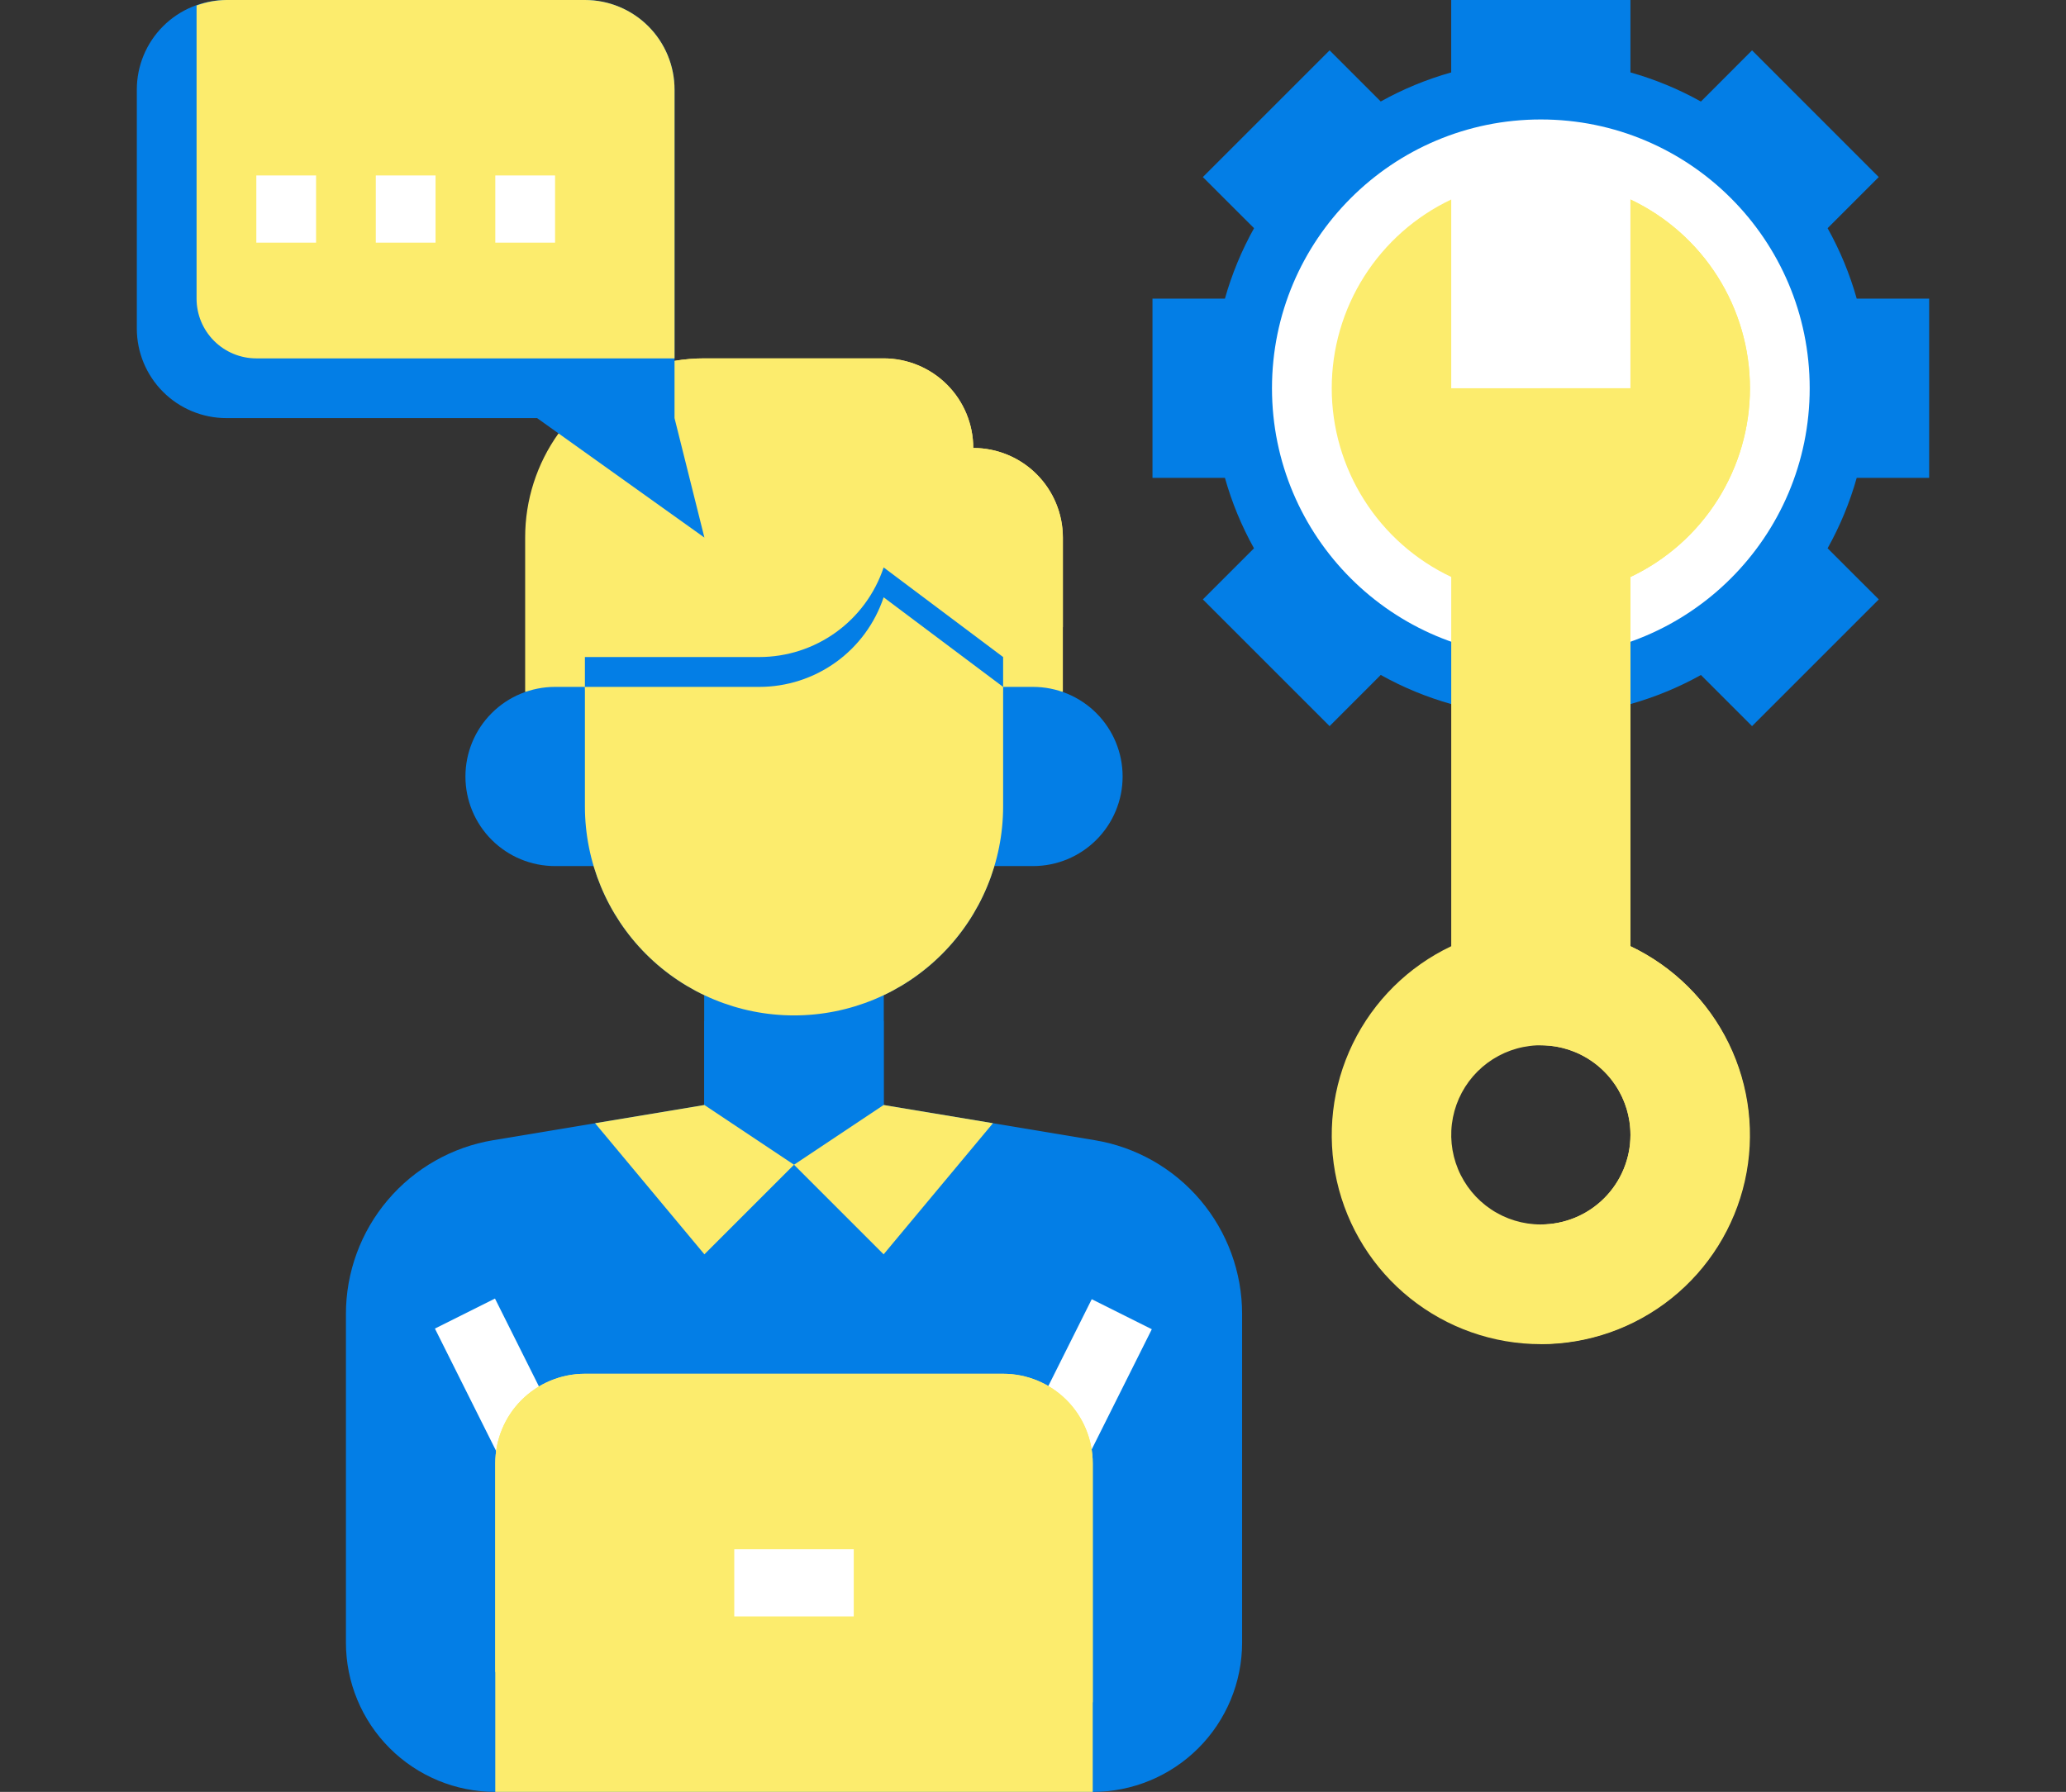
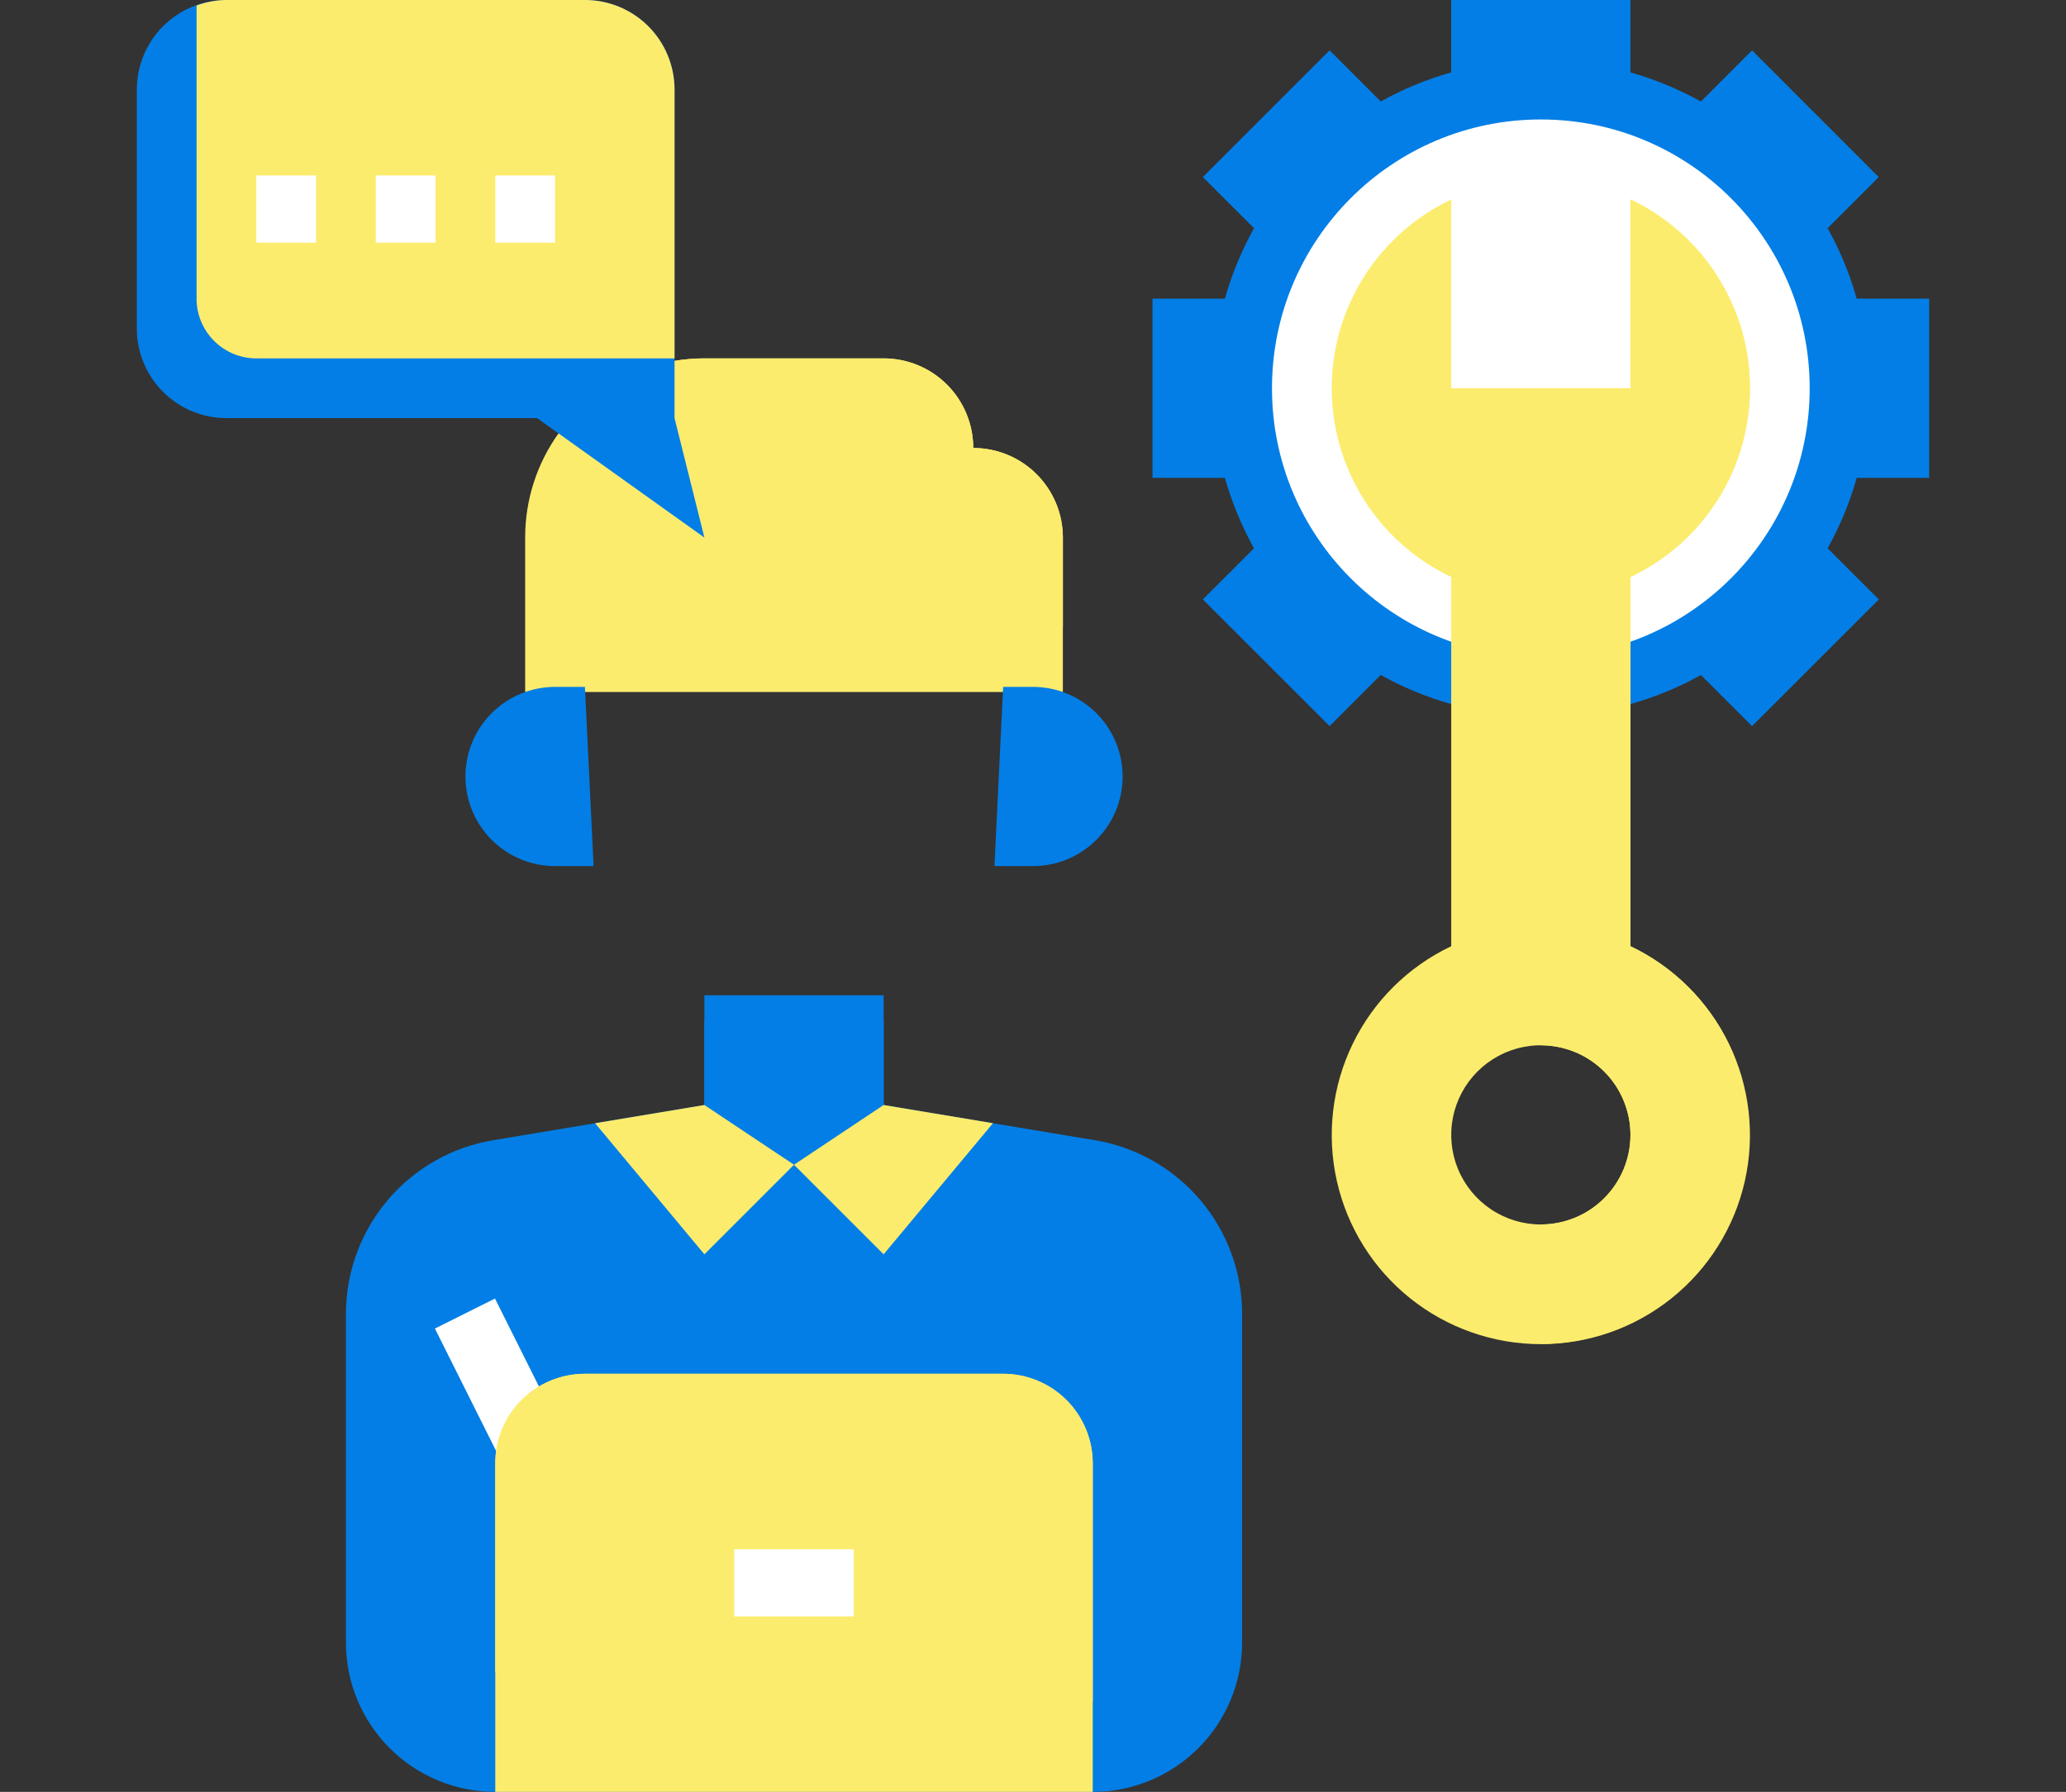
<svg xmlns="http://www.w3.org/2000/svg" width="302" height="262" viewBox="0 0 302 262" fill="none">
  <rect x="0" y="0" width="302" height="262" fill="#333333" stroke="none" />
  <path d="M159.733 262C165.524 262 171.077 259.7 175.172 255.605C179.266 251.511 181.566 245.957 181.566 240.167V192.133C181.568 186.032 179.405 180.128 175.461 175.472C171.517 170.816 166.049 167.712 160.03 166.711L129.166 161.567V145.524H102.966V161.567L72.103 166.711C66.084 167.712 60.616 170.816 56.672 175.472C52.728 180.128 50.564 186.032 50.566 192.133V240.167C50.566 245.957 52.867 251.511 56.961 255.605C61.056 259.7 66.609 262 72.4 262" fill="#037EE6" />
-   <path d="M129.165 145.541V161.567L116.065 170.3L102.965 161.567V145.541H129.165Z" fill="#037EE6" />
  <path d="M102.965 149.261V161.567L116.065 170.3L129.165 161.567V149.261C125.195 151.6 120.672 152.834 116.065 152.834C111.458 152.834 106.934 151.6 102.965 149.261Z" fill="#037EE6" />
  <path d="M76.766 101.18V78.6C76.757 73.138 78.463 67.81 81.643 63.369L98.599 52.763C100.042 52.52 101.503 52.398 102.966 52.4H129.166C132.64 52.4 135.972 53.78 138.429 56.237C140.885 58.694 142.266 62.026 142.266 65.5C145.74 65.5 149.072 66.88 151.529 69.337C153.985 71.794 155.366 75.126 155.366 78.6V101.18H76.766Z" fill="#FCEC6D" />
  <path d="M155.367 78.6C155.367 75.126 153.986 71.794 151.53 69.337C149.073 66.88 145.741 65.5 142.267 65.5C142.267 62.026 140.886 58.694 138.43 56.237C135.973 53.78 132.641 52.4 129.167 52.4H102.967C101.504 52.398 100.043 52.52 98.6 52.763L87.247 59.863C86.107 62.817 85.515 65.954 85.5 69.12C85.5 72.085 86.084 75.022 87.219 77.761C88.354 80.501 90.017 82.99 92.114 85.087C96.348 89.321 102.091 91.7 108.08 91.7H155.367V78.6Z" fill="#FCEC6D" />
  <path d="M85.502 100.433H81.135C77.661 100.433 74.329 101.814 71.872 104.27C69.415 106.727 68.035 110.059 68.035 113.533C68.035 117.008 69.415 120.34 71.872 122.796C74.329 125.253 77.661 126.633 81.135 126.633H86.768" fill="#037EE6" />
  <path d="M146.634 100.433H151C154.475 100.433 157.807 101.814 160.263 104.27C162.72 106.727 164.1 110.059 164.1 113.533C164.1 117.008 162.72 120.34 160.263 122.796C157.807 125.253 154.475 126.633 151 126.633H145.367" fill="#037EE6" />
  <path d="M238.332 102.944C241.92 101.936 245.377 100.51 248.632 98.695L256.108 106.171L274.636 87.643L267.152 80.168C268.969 76.912 270.398 73.455 271.409 69.867H281.998V43.667H271.409C270.398 40.078 268.969 36.621 267.152 33.366L274.627 25.89L256.108 7.362L248.632 14.847C245.377 13.029 241.92 11.6 238.332 10.589V0H212.132V10.589C208.543 11.598 205.086 13.024 201.831 14.838L194.355 7.362L175.827 25.89L183.312 33.366C181.494 36.621 180.065 40.078 179.054 43.667H168.465V69.867H179.054C180.062 73.455 181.488 76.912 183.303 80.168L175.827 87.643L194.355 106.171L201.831 98.687C205.086 100.504 208.543 101.933 212.132 102.944H238.332Z" fill="#037EE6" />
  <path d="M225.234 96.067C246.938 96.067 264.534 78.472 264.534 56.767C264.534 35.062 246.938 17.467 225.234 17.467C203.529 17.467 185.934 35.062 185.934 56.767C185.934 78.472 203.529 96.067 225.234 96.067Z" fill="white" />
-   <path d="M146.633 96.067V117.9C146.633 126.007 143.413 133.782 137.681 139.514C131.948 145.246 124.173 148.467 116.067 148.467C107.96 148.467 100.185 145.246 94.453 139.514C88.72 133.782 85.5 126.007 85.5 117.9V96.067H110.993C115.013 96.067 118.932 94.802 122.194 92.45C125.456 90.099 127.895 86.781 129.167 82.967L146.633 96.067Z" fill="#037EE6" />
-   <path d="M110.993 100.433H85.5V117.9C85.5 126.007 88.72 133.782 94.453 139.514C100.185 145.246 107.96 148.467 116.067 148.467C124.173 148.467 131.948 145.246 137.681 139.514C143.413 133.782 146.633 126.007 146.633 117.9V100.433L129.167 87.333C127.895 91.148 125.456 94.466 122.194 96.817C118.932 99.168 115.013 100.433 110.993 100.433Z" fill="#FCEC6D" />
  <path d="M102.966 161.567L116.066 170.3L102.966 183.4L86.988 164.23L102.966 161.567Z" fill="#FCEC6D" />
  <path d="M129.166 161.567L116.066 170.3L129.166 183.4L145.144 164.23L129.166 161.567Z" fill="#FCEC6D" />
  <path d="M63.574 194.256L72.354 189.866L83.849 212.856L75.069 217.246L63.574 194.256Z" fill="white" />
-   <path d="M149.023 211.09L159.587 189.963L168.367 194.352L157.803 215.48L149.023 211.09Z" fill="white" />
  <path d="M238.335 138.349V84.36C243.56 81.886 247.976 77.979 251.068 73.094C254.16 68.209 255.801 62.546 255.801 56.764C255.801 50.983 254.16 45.32 251.068 40.435C247.976 35.55 243.56 31.643 238.335 29.169V56.767H212.135V29.169C206.909 31.643 202.494 35.55 199.402 40.435C196.309 45.32 194.668 50.983 194.668 56.764C194.668 62.546 196.309 68.209 199.402 73.094C202.494 77.979 206.909 81.886 212.135 84.36V138.349C205.864 141.323 200.793 146.343 197.754 152.582C194.715 158.822 193.89 165.91 195.415 172.68C196.939 179.451 200.722 185.501 206.142 189.836C211.561 194.171 218.295 196.533 225.235 196.533C232.175 196.533 238.908 194.171 244.328 189.836C249.747 185.501 253.531 179.451 255.055 172.68C256.579 165.91 255.754 158.822 252.715 152.582C249.677 146.343 244.605 141.323 238.335 138.349ZM225.235 179.033C222.644 179.033 220.111 178.265 217.957 176.826C215.802 175.386 214.123 173.34 213.132 170.946C212.14 168.553 211.881 165.919 212.386 163.378C212.892 160.836 214.14 158.502 215.972 156.67C217.804 154.838 220.138 153.59 222.679 153.085C225.22 152.58 227.854 152.839 230.248 153.83C232.642 154.822 234.687 156.501 236.127 158.655C237.566 160.81 238.335 163.342 238.335 165.933C238.335 169.408 236.955 172.74 234.498 175.196C232.041 177.653 228.709 179.033 225.235 179.033Z" fill="#FCEC6D" />
  <path d="M102.967 78.6L98.6 61.133V13.1C98.6 9.626 97.22 6.294 94.763 3.837C92.306 1.38 88.974 0 85.5 0H33.1C29.626 0 26.294 1.38 23.837 3.837C21.38 6.294 20 9.626 20 13.1V48.033C20 51.508 21.38 54.84 23.837 57.296C26.294 59.753 29.626 61.133 33.1 61.133H78.513L102.967 78.6Z" fill="#037EE6" />
  <path d="M85.501 0H33.101C31.61 0.014 30.133 0.286 28.734 0.803V43.667C28.734 45.983 29.654 48.204 31.292 49.842C32.93 51.48 35.151 52.4 37.468 52.4H98.601V13.1C98.601 9.626 97.221 6.294 94.764 3.837C92.307 1.38 88.975 0 85.501 0Z" fill="#FCEC6D" />
  <path d="M37.469 25.654H46.202V35.479H37.469V25.654Z" fill="white" />
  <path d="M54.934 25.654H63.667V35.479H54.934V25.654Z" fill="white" />
  <path d="M72.402 25.654H81.136V35.479H72.402V25.654Z" fill="white" />
-   <path d="M238.334 138.349V84.36C243.56 81.886 247.975 77.979 251.067 73.094C254.16 68.209 255.801 62.546 255.801 56.764C255.801 50.983 254.16 45.32 251.067 40.435C247.975 35.55 243.56 31.643 238.334 29.169V56.767H225.234V152.833C228.709 152.833 232.041 154.213 234.497 156.67C236.954 159.127 238.334 162.459 238.334 165.933C238.334 169.408 236.954 172.74 234.497 175.196C232.041 177.653 228.709 179.033 225.234 179.033V196.5C232.162 196.484 238.879 194.116 244.284 189.783C249.689 185.45 253.462 179.409 254.985 172.651C256.507 165.893 255.689 158.818 252.664 152.586C249.638 146.353 244.586 141.334 238.334 138.349Z" fill="#FCEC6D" />
+   <path d="M238.334 138.349V84.36C243.56 81.886 247.975 77.979 251.067 73.094C254.16 68.209 255.801 62.546 255.801 56.764C255.801 50.983 254.16 45.32 251.067 40.435C247.975 35.55 243.56 31.643 238.334 29.169V56.767H225.234V152.833C228.709 152.833 232.041 154.213 234.497 156.67C236.954 159.127 238.334 162.459 238.334 165.933C238.334 169.408 236.954 172.74 234.497 175.196C232.041 177.653 228.709 179.033 225.234 179.033V196.5C232.162 196.484 238.879 194.116 244.284 189.783C256.507 165.893 255.689 158.818 252.664 152.586C249.638 146.353 244.586 141.334 238.334 138.349Z" fill="#FCEC6D" />
  <path d="M159.732 213.967C159.732 210.492 158.352 207.16 155.895 204.704C153.438 202.247 150.106 200.867 146.632 200.867H85.498C82.024 200.867 78.692 202.247 76.235 204.704C73.779 207.16 72.398 210.492 72.398 213.967V262H159.732V213.967Z" fill="#FCEC6D" />
  <path d="M85.498 248.9H159.732V213.967C159.732 210.492 158.352 207.16 155.895 204.704C153.438 202.247 150.106 200.867 146.632 200.867H85.498C82.024 200.867 78.692 202.247 76.235 204.704C73.779 207.16 72.398 210.492 72.398 213.967V244.437C76.159 247.319 80.761 248.887 85.498 248.9Z" fill="#FCEC6D" />
  <path d="M107.332 226.521H124.799V236.346H107.332V226.521Z" fill="white" />
</svg>